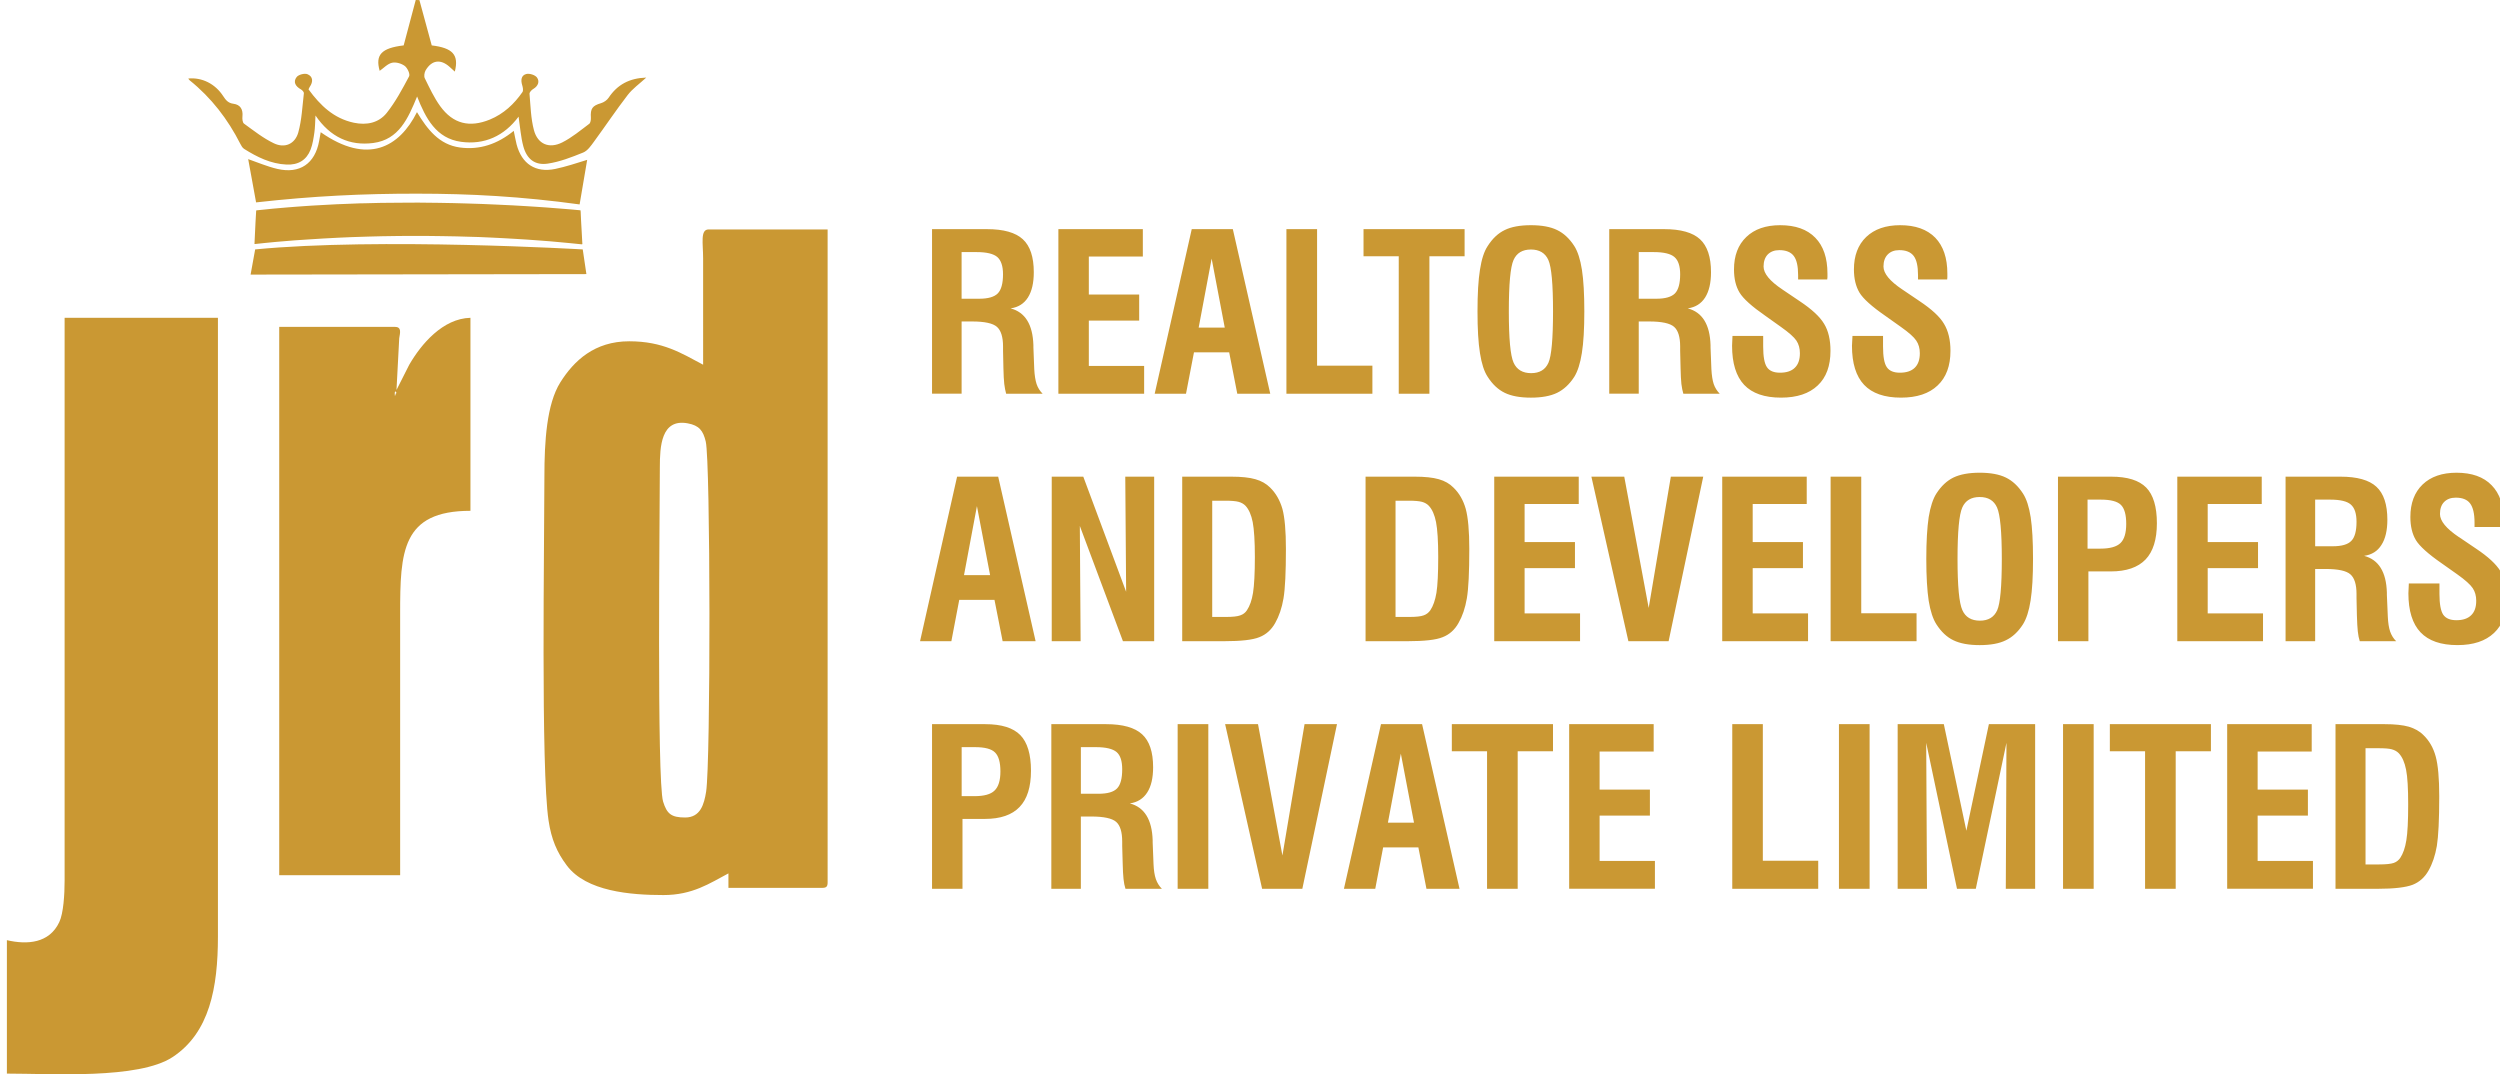
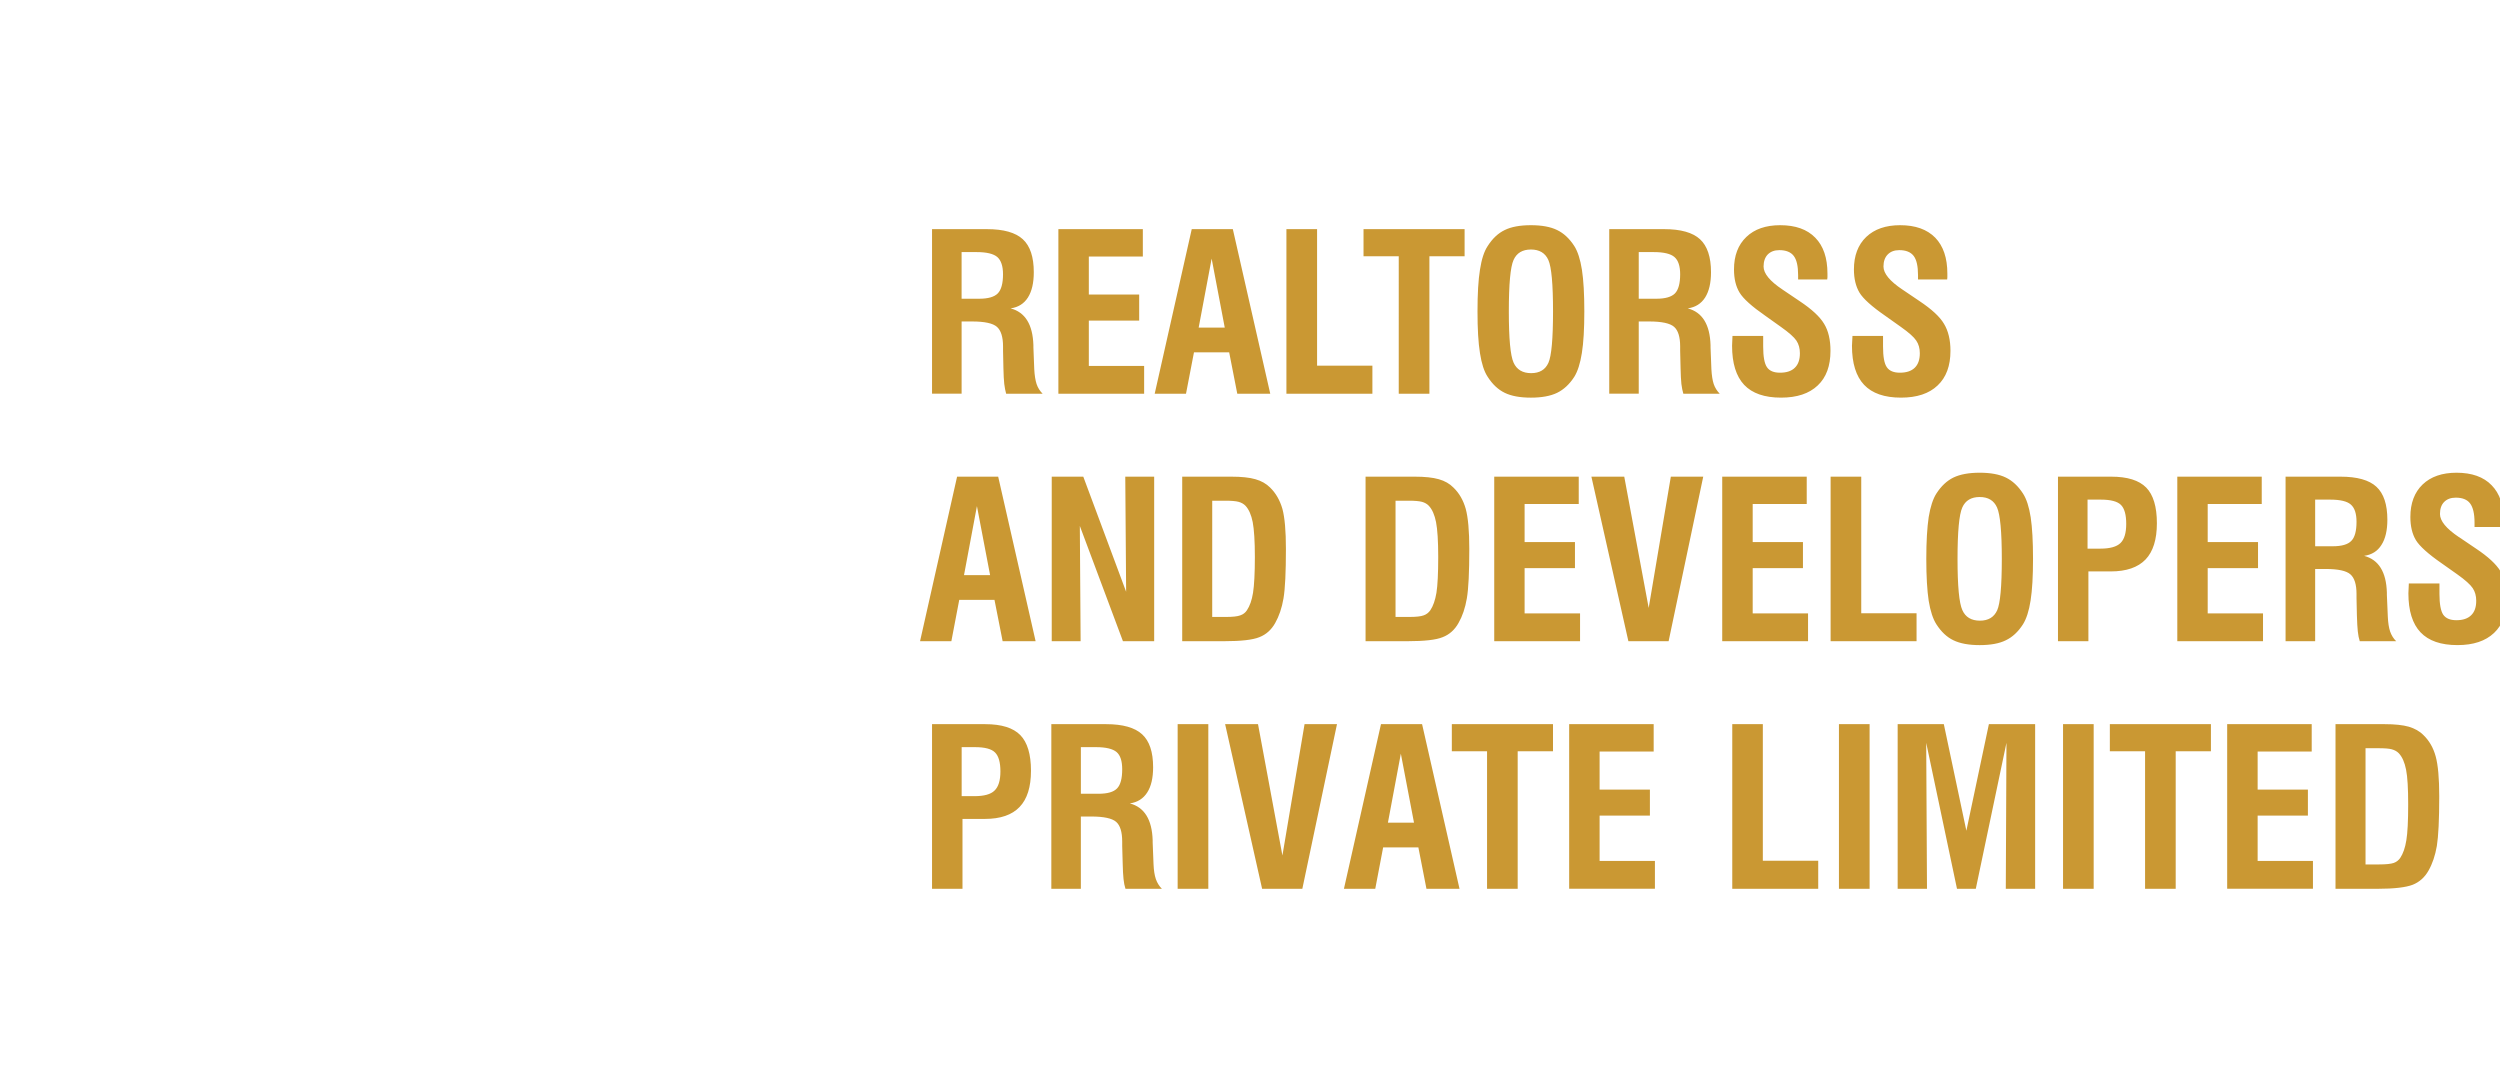
<svg xmlns="http://www.w3.org/2000/svg" version="1.1" id="Layer_1" x="0px" y="0px" width="162.898px" height="70px" viewBox="0 0 162.898 70" enable-background="new 0 0 162.898 70" xml:space="preserve">
  <g>
-     <path fill-rule="evenodd" clip-rule="evenodd" fill="#CA9833" d="M38.26,10.416c-0.161,1.015-0.331,1.887-0.493,2.904   c-3.782-0.519-7.122-0.701-10.615-0.701c-3.472-0.002-6.74,0.15-10.466,0.569c-0.166-0.975-0.344-1.836-0.514-2.82   c0.604,0.208,1.236,0.484,1.899,0.638c1.466,0.339,2.457-0.347,2.724-1.819C20.829,9,20.863,8.813,20.897,8.614   c3.06,2.143,5.125,0.985,6.272-1.307c0.676,1.116,1.44,2.123,2.804,2.304c1.284,0.172,2.444-0.222,3.502-1.084   c0.068,0.327,0.119,0.61,0.187,0.886c0.336,1.265,1.232,1.859,2.512,1.596C36.833,10.873,37.623,10.615,38.26,10.416L38.26,10.416z    M25.72,25.646c0-0.3,0.183-0.02,0.068,0C25.784,25.646,25.72,25.973,25.72,25.646L25.72,25.646z M25.835,25.41l0.178-3.37   c0.06-0.372,0.17-0.743-0.293-0.743h-7.526v35.73h7.879v-17.04c0-4.032,0.102-6.703,4.581-6.703V20.708   c-1.801,0.043-3.212,1.715-3.99,3.062L25.835,25.41L25.835,25.41z M4.21,57.38c0,0.889-0.072,2.13-0.349,2.708   c-0.649,1.377-2.082,1.482-3.412,1.173v8.694c2.907,0,8.575,0.382,10.793-1.074c2.414-1.586,2.958-4.526,2.958-7.858V20.708H4.21   V57.38L4.21,57.38z M44.644,53.268c-0.91,0-1.19-0.243-1.437-1.037c-0.416-1.39-0.212-18.979-0.212-21.766   c0-1.359,0.076-3.206,1.819-2.88c0.748,0.138,1.002,0.478,1.172,1.187c0.31,1.305,0.323,20.897,0.025,22.809   C45.88,52.404,45.642,53.268,44.644,53.268L44.644,53.268z M45.816,23.765c-1.415-0.75-2.618-1.527-4.819-1.527   c-2.252,0-3.599,1.261-4.487,2.677c-0.893,1.421-1.037,3.865-1.037,6.138c0,4.219-0.238,19.056,0.271,22.415   c0.183,1.215,0.54,2.064,1.19,2.927c1.266,1.691,4.147,1.926,6.297,1.926c1.896,0,3.01-0.765,4.233-1.412v0.943h6.11   c0.273,0,0.353-0.084,0.353-0.356V14.95h-7.755c-0.557,0-0.357,0.911-0.357,1.88V23.765L45.816,23.765z M16.626,16.252   c8.053-0.782,21.345,0,21.345,0l0.238,1.608l-21.88,0.032L16.626,16.252L16.626,16.252z M37.828,13.707   c-0.03-0.004-0.043-0.007-0.06-0.009c-0.174-0.016-0.348-0.033-0.527-0.049c-0.161-0.014-0.327-0.029-0.493-0.04   c-0.179-0.016-0.357-0.03-0.536-0.042c-0.204-0.017-0.413-0.034-0.62-0.049c-0.208-0.015-0.425-0.027-0.638-0.043   c-0.23-0.014-0.459-0.029-0.688-0.044c-0.289-0.019-0.586-0.036-0.875-0.051c-0.37-0.016-0.739-0.035-1.104-0.052   c-0.285-0.01-0.569-0.025-0.85-0.037c-0.357-0.013-0.71-0.025-1.063-0.034c-0.28-0.01-0.561-0.017-0.841-0.023   c-0.314-0.008-0.625-0.015-0.935-0.017c-0.45-0.006-0.901-0.013-1.351-0.015c-0.366,0-0.731,0.003-1.097,0.006   c-0.442,0.004-0.884,0.009-1.325,0.011c-0.128,0.002-0.247,0.007-0.37,0.009c-0.225,0.006-0.446,0.012-0.671,0.017   c-0.123,0.001-0.247,0.004-0.37,0.006c-0.247,0.008-0.493,0.021-0.744,0.03c-0.238,0.009-0.472,0.017-0.709,0.027   c-0.302,0.016-0.604,0.032-0.91,0.049c-0.246,0.011-0.493,0.026-0.739,0.041c-0.106,0.006-0.213,0.013-0.314,0.021   c-0.221,0.015-0.442,0.03-0.663,0.047c-0.183,0.013-0.366,0.027-0.548,0.043c-0.178,0.015-0.357,0.032-0.535,0.046   c-0.157,0.014-0.319,0.028-0.472,0.041c-0.153,0.017-0.306,0.032-0.458,0.048c-0.195,0.021-0.387,0.038-0.578,0.058   c-0.017,0.002-0.034,0.009-0.051,0.013c-0.017,0.243-0.026,0.485-0.042,0.727c-0.009,0.242-0.026,0.484-0.035,0.725   c-0.008,0.243-0.025,0.484-0.034,0.73c0.021,0,0.042,0,0.06,0c0.204-0.021,0.408-0.046,0.612-0.065   c0.221-0.021,0.438-0.042,0.655-0.064c0.161-0.015,0.331-0.027,0.493-0.042c0.264-0.021,0.527-0.045,0.786-0.065   c0.293-0.021,0.591-0.04,0.888-0.059c0.34-0.023,0.68-0.047,1.02-0.064c0.335-0.021,0.671-0.036,1.007-0.053   c0.276-0.012,0.548-0.022,0.824-0.036c0.353-0.013,0.709-0.024,1.067-0.034c0.297-0.01,0.595-0.017,0.892-0.023   c0.374-0.007,0.756-0.013,1.13-0.017c0.187-0.002,0.374-0.004,0.565-0.002c0.744,0,1.492-0.009,2.24,0.012   c0.314,0.009,0.629,0.011,0.943,0.017c0.225,0.007,0.45,0.013,0.68,0.02c0.255,0.007,0.509,0.013,0.765,0.021   c0.289,0.014,0.578,0.026,0.867,0.039c0.246,0.009,0.493,0.023,0.739,0.037c0.272,0.015,0.544,0.032,0.816,0.047   c0.238,0.015,0.476,0.029,0.713,0.044c0.106,0.004,0.213,0.015,0.314,0.023c0.196,0.013,0.396,0.028,0.591,0.044   c0.187,0.013,0.37,0.028,0.557,0.042c0.238,0.02,0.467,0.042,0.705,0.064c0.221,0.018,0.442,0.038,0.663,0.062   c0.238,0.021,0.477,0.046,0.714,0.072c0.017,0,0.034,0.009,0.06-0.015c-0.004-0.04-0.009-0.086-0.009-0.133   c-0.017-0.233-0.025-0.466-0.038-0.702c-0.013-0.229-0.021-0.458-0.039-0.69c-0.008-0.187-0.017-0.376-0.025-0.562   C37.835,13.779,37.828,13.745,37.828,13.707L37.828,13.707z M20.103,5.822c0.034-0.07,0.051-0.121,0.081-0.164   c0.229-0.329,0.217-0.673-0.152-0.824c-0.188-0.074-0.579,0.027-0.702,0.185c-0.25,0.319-0.072,0.612,0.276,0.803   c0.085,0.049,0.204,0.172,0.195,0.249c-0.102,0.859-0.136,1.738-0.366,2.563c-0.216,0.756-0.883,1.041-1.589,0.703   c-0.697-0.332-1.317-0.827-1.946-1.282c-0.098-0.072-0.119-0.312-0.102-0.465c0.046-0.463-0.137-0.771-0.587-0.829   c-0.344-0.044-0.497-0.237-0.667-0.497c-0.522-0.809-1.39-1.236-2.277-1.147c0.034,0.044,0.059,0.091,0.098,0.121   c1.406,1.132,2.481,2.529,3.297,4.139c0.06,0.12,0.137,0.257,0.247,0.325c0.846,0.533,1.734,0.974,2.762,1.021   c0.757,0.036,1.301-0.289,1.568-0.976c0.136-0.35,0.191-0.739,0.247-1.115c0.047-0.327,0.047-0.66,0.072-1.106   c0.96,1.413,2.235,1.991,3.766,1.791c1.666-0.219,2.269-1.6,2.855-3.03c0.561,1.432,1.246,2.73,2.86,2.953   c1.526,0.21,2.817-0.378,3.752-1.64c0.103,0.68,0.145,1.326,0.31,1.936c0.225,0.827,0.752,1.248,1.585,1.126   c0.791-0.117,1.564-0.419,2.312-0.722c0.289-0.115,0.51-0.441,0.705-0.708c0.739-1.006,1.436-2.052,2.197-3.04   c0.319-0.415,0.765-0.727,1.211-1.137c-1.104,0.038-1.887,0.463-2.452,1.313c-0.106,0.161-0.31,0.3-0.498,0.355   c-0.561,0.166-0.697,0.349-0.658,0.943c0.008,0.133-0.021,0.334-0.106,0.4c-0.569,0.425-1.126,0.894-1.755,1.211   c-0.854,0.432-1.603,0.122-1.849-0.793c-0.204-0.76-0.22-1.577-0.289-2.369c-0.009-0.103,0.136-0.26,0.251-0.323   c0.318-0.189,0.42-0.491,0.233-0.744c-0.123-0.166-0.484-0.278-0.692-0.227c-0.34,0.086-0.37,0.405-0.268,0.732   c0.042,0.139,0.084,0.345,0.017,0.444C33.501,6.78,32.817,7.42,31.92,7.79c-1.326,0.541-2.397,0.282-3.233-0.867   c-0.404-0.557-0.701-1.2-1.007-1.821c-0.068-0.134-0.026-0.378,0.051-0.516c0.399-0.678,0.978-0.754,1.56-0.233   c0.111,0.097,0.221,0.197,0.344,0.312c0.281-1.102-0.145-1.542-1.504-1.707c-0.272-1-0.535-1.976-0.803-2.953   C27.246,0.003,27.169,0.003,27.089,0c-0.259,0.978-0.523,1.955-0.786,2.958c-1.445,0.173-1.861,0.605-1.563,1.658   c0.263-0.183,0.51-0.459,0.802-0.526c0.255-0.061,0.617,0.046,0.833,0.208c0.174,0.132,0.362,0.533,0.281,0.678   c-0.438,0.823-0.884,1.66-1.458,2.382c-0.522,0.652-1.304,0.816-2.146,0.638C21.747,7.715,20.876,6.878,20.103,5.822z" />
    <path fill-rule="evenodd" clip-rule="evenodd" fill="#CA9833" d="M62.657,19.465h1.151c0.578,0,0.981-0.117,1.207-0.348   c0.225-0.231,0.341-0.646,0.341-1.246c0-0.535-0.129-0.909-0.37-1.122c-0.251-0.214-0.693-0.323-1.348-0.323h-0.981V19.465   L62.657,19.465z M60.731,25.654V14.931h3.579c1.079,0,1.861,0.219,2.337,0.659c0.477,0.439,0.714,1.156,0.714,2.148   c0,0.697-0.127,1.245-0.382,1.647c-0.255,0.402-0.629,0.638-1.13,0.709c0.951,0.249,1.445,1.05,1.487,2.398c0,0.063,0,0.107,0,0.14   l0.055,1.42c0.021,0.403,0.073,0.727,0.153,0.973c0.081,0.241,0.216,0.454,0.392,0.629h-2.376c-0.05-0.18-0.093-0.392-0.123-0.637   c-0.026-0.246-0.046-0.589-0.055-1.032l-0.024-1.125v-0.285c0-0.621-0.137-1.048-0.4-1.279c-0.264-0.232-0.803-0.349-1.615-0.349   h-0.685v4.706H60.731L60.731,25.654z M68.963,25.654V14.931h5.503v1.783h-3.519v2.479h3.281v1.698h-3.281v2.951h3.604v1.812H68.963   L68.963,25.654z M78.104,21.347h1.7l-0.854-4.496L78.104,21.347L78.104,21.347z M75.239,25.654l2.414-10.723h2.677l2.438,10.723   H80.62l-0.528-2.696h-2.294l-0.519,2.696H75.239L75.239,25.654z M83.822,25.654V14.931h1.998v8.896h3.604v1.827H83.822   L83.822,25.654z M91.141,25.654h1.998v-8.956h2.293v-1.767h-6.586v1.767h2.295V25.654L91.141,25.654z M98.314,20.294   c0,1.767,0.102,2.876,0.309,3.333c0.205,0.459,0.592,0.687,1.145,0.687c0.549,0,0.922-0.223,1.125-0.673   c0.201-0.446,0.301-1.564,0.301-3.346c0-1.784-0.1-2.898-0.305-3.355c-0.203-0.455-0.586-0.682-1.135-0.682   c-0.553,0-0.93,0.228-1.133,0.682C98.416,17.396,98.314,18.51,98.314,20.294L98.314,20.294z M96.273,20.291   c0-1.137,0.051-2.044,0.162-2.725c0.105-0.68,0.271-1.19,0.502-1.535c0.311-0.489,0.68-0.835,1.113-1.043   c0.428-0.21,0.996-0.314,1.703-0.314s1.275,0.104,1.705,0.314c0.432,0.208,0.807,0.555,1.121,1.043   c0.225,0.355,0.391,0.867,0.498,1.547c0.105,0.678,0.156,1.581,0.156,2.713c0,1.131-0.051,2.034-0.16,2.713   c-0.107,0.678-0.273,1.194-0.494,1.55c-0.314,0.486-0.689,0.833-1.121,1.043c-0.43,0.208-0.998,0.313-1.705,0.313   s-1.275-0.104-1.703-0.313c-0.434-0.21-0.803-0.557-1.113-1.043c-0.23-0.345-0.396-0.856-0.502-1.537   C96.324,22.337,96.273,21.428,96.273,20.291L96.273,20.291z M106.779,19.465h1.15c0.582,0,0.982-0.117,1.211-0.348   c0.223-0.231,0.338-0.646,0.338-1.246c0-0.535-0.125-0.909-0.371-1.122c-0.246-0.214-0.693-0.323-1.344-0.323h-0.984V19.465   L106.779,19.465z M104.857,25.654V14.931h3.58c1.078,0,1.859,0.219,2.336,0.659c0.475,0.439,0.715,1.156,0.715,2.148   c0,0.697-0.129,1.245-0.383,1.647c-0.256,0.402-0.635,0.638-1.131,0.709c0.947,0.249,1.445,1.05,1.484,2.398   c0,0.063,0,0.107,0,0.14l0.055,1.42c0.023,0.403,0.07,0.727,0.152,0.973c0.084,0.241,0.217,0.454,0.391,0.629h-2.371   c-0.051-0.18-0.098-0.392-0.127-0.637c-0.025-0.246-0.043-0.589-0.053-1.032l-0.027-1.125v-0.285c0-0.621-0.133-1.048-0.396-1.279   c-0.264-0.232-0.807-0.349-1.619-0.349h-0.684v4.706H104.857L104.857,25.654z M112.885,21.89h2.002v0.688   c0,0.659,0.082,1.111,0.246,1.347c0.162,0.242,0.447,0.36,0.85,0.36c0.426,0,0.75-0.107,0.965-0.321   c0.223-0.213,0.332-0.529,0.332-0.945c0-0.321-0.076-0.595-0.229-0.827c-0.154-0.227-0.49-0.525-1-0.886l-1.02-0.727   c-0.883-0.612-1.445-1.118-1.684-1.517c-0.242-0.4-0.361-0.902-0.361-1.505c0-0.901,0.268-1.606,0.805-2.118   c0.531-0.51,1.266-0.765,2.205-0.765c0.998,0,1.754,0.27,2.285,0.814c0.533,0.543,0.795,1.323,0.795,2.339c0,0.102,0,0.181,0,0.236   c-0.004,0.057-0.008,0.104-0.016,0.149h-1.896v-0.287c0-0.583-0.094-0.999-0.285-1.249c-0.189-0.25-0.506-0.377-0.939-0.377   c-0.322,0-0.568,0.096-0.756,0.283c-0.178,0.189-0.271,0.45-0.271,0.786c0,0.451,0.408,0.95,1.232,1.498l0.018,0.013l1.104,0.745   c0.783,0.521,1.314,1.01,1.59,1.475c0.281,0.459,0.416,1.048,0.416,1.762c0,0.975-0.271,1.729-0.832,2.256   c-0.557,0.529-1.352,0.793-2.389,0.793c-1.076,0-1.877-0.277-2.404-0.833c-0.523-0.556-0.787-1.407-0.787-2.547   c0-0.12,0.01-0.319,0.025-0.598V21.89L112.885,21.89z M120.701,21.89h1.996v0.688c0,0.659,0.08,1.111,0.246,1.347   c0.162,0.242,0.451,0.36,0.85,0.36c0.426,0,0.75-0.107,0.969-0.321c0.221-0.213,0.332-0.529,0.332-0.945   c0-0.321-0.076-0.595-0.234-0.827c-0.148-0.227-0.484-0.525-0.994-0.886l-1.023-0.727c-0.885-0.612-1.445-1.118-1.684-1.517   c-0.236-0.4-0.359-0.902-0.359-1.505c0-0.901,0.268-1.606,0.801-2.118c0.537-0.51,1.271-0.765,2.211-0.765   c0.994,0,1.75,0.27,2.287,0.814c0.525,0.543,0.789,1.323,0.789,2.339c0,0.102,0,0.181,0,0.236   c-0.004,0.057-0.008,0.104-0.012,0.149h-1.9v-0.287c0-0.583-0.094-0.999-0.283-1.249c-0.193-0.25-0.502-0.377-0.939-0.377   c-0.32,0-0.57,0.096-0.752,0.283c-0.184,0.189-0.277,0.45-0.277,0.786c0,0.451,0.412,0.95,1.232,1.498l0.021,0.013l1.102,0.745   c0.779,0.521,1.316,1.01,1.588,1.475c0.279,0.459,0.422,1.048,0.422,1.762c0,0.975-0.277,1.729-0.838,2.256   c-0.553,0.529-1.352,0.793-2.385,0.793c-1.074,0-1.877-0.277-2.404-0.833c-0.527-0.556-0.791-1.407-0.791-2.547   c0-0.12,0.014-0.319,0.031-0.598V21.89L120.701,21.89z M62.814,37.474h1.7l-0.858-4.496L62.814,37.474L62.814,37.474z M59.95,41.78   l2.413-10.721h2.678l2.439,10.721h-2.149l-0.531-2.694h-2.296L61.99,41.78H59.95L59.95,41.78z M68.53,41.78V31.059h2.056l2.792,7.5   l-0.056-7.5h1.883V41.78H73.17l-2.809-7.51l0.051,7.51H68.53L68.53,41.78z M78.987,40.2h0.884c0.451,0,0.764-0.034,0.943-0.103   c0.183-0.06,0.332-0.174,0.434-0.331c0.187-0.28,0.323-0.658,0.399-1.143s0.119-1.263,0.119-2.331c0-1.038-0.051-1.793-0.14-2.268   c-0.093-0.473-0.25-0.831-0.472-1.07c-0.119-0.121-0.267-0.206-0.451-0.255c-0.182-0.049-0.472-0.073-0.858-0.073h-0.858V40.2   L78.987,40.2z M77.032,41.78V31.059h3.205c0.654,0,1.177,0.054,1.563,0.166c0.392,0.111,0.706,0.291,0.96,0.544   c0.374,0.365,0.638,0.829,0.8,1.387c0.152,0.561,0.229,1.428,0.229,2.609c0,1.521-0.051,2.599-0.158,3.228   c-0.105,0.629-0.293,1.164-0.543,1.606c-0.246,0.438-0.59,0.748-1.028,0.918c-0.437,0.179-1.202,0.263-2.282,0.263H77.032   L77.032,41.78z M90.932,40.2h0.885c0.455,0,0.77-0.034,0.947-0.103c0.178-0.06,0.322-0.174,0.434-0.331   c0.188-0.28,0.318-0.658,0.4-1.143c0.076-0.484,0.115-1.263,0.115-2.331c0-1.038-0.049-1.793-0.141-2.268   c-0.094-0.473-0.248-0.831-0.473-1.07c-0.115-0.121-0.268-0.206-0.445-0.255c-0.188-0.049-0.477-0.073-0.863-0.073h-0.859V40.2   L90.932,40.2z M88.979,41.78V31.059h3.207c0.654,0,1.174,0.054,1.564,0.166c0.391,0.111,0.705,0.291,0.955,0.544   c0.379,0.365,0.643,0.829,0.801,1.387c0.152,0.561,0.232,1.428,0.232,2.609c0,1.521-0.051,2.599-0.16,3.228   c-0.107,0.629-0.291,1.164-0.545,1.606c-0.246,0.438-0.588,0.748-1.029,0.918c-0.432,0.179-1.197,0.263-2.277,0.263H88.979   L88.979,41.78z M97.363,41.78V31.059h5.506v1.781h-3.527v2.481h3.281v1.698h-3.281v2.951h3.613v1.81H97.363L97.363,41.78z    M106.104,41.78l-2.41-10.721h2.141l1.592,8.554l1.443-8.554h2.111l-2.256,10.721H106.104L106.104,41.78z M112.219,41.78V31.059   h5.506v1.781h-3.521v2.481h3.275v1.698h-3.275v2.951h3.607v1.81H112.219L112.219,41.78z M119.281,41.78V31.059h1.996v8.899h3.604   v1.822H119.281L119.281,41.78z M127.551,36.422c0,1.764,0.105,2.877,0.314,3.332c0.203,0.459,0.586,0.688,1.143,0.688   c0.549,0,0.922-0.226,1.127-0.676c0.199-0.442,0.301-1.564,0.301-3.345c0-1.782-0.107-2.9-0.311-3.354   c-0.203-0.455-0.578-0.682-1.131-0.682s-0.93,0.227-1.133,0.682C127.656,33.522,127.551,34.64,127.551,36.422L127.551,36.422z    M125.516,36.42c0-1.137,0.055-2.045,0.156-2.726c0.111-0.68,0.281-1.192,0.502-1.536c0.314-0.487,0.684-0.833,1.113-1.043   c0.434-0.208,1.004-0.313,1.707-0.313c0.705,0,1.275,0.105,1.701,0.313c0.434,0.209,0.807,0.556,1.121,1.043   c0.23,0.354,0.396,0.869,0.502,1.546c0.102,0.678,0.152,1.581,0.152,2.715c0,1.129-0.051,2.029-0.158,2.709   c-0.104,0.68-0.275,1.198-0.496,1.551c-0.314,0.489-0.688,0.838-1.121,1.042c-0.426,0.212-0.996,0.314-1.701,0.314   c-0.703,0-1.273-0.103-1.707-0.314c-0.43-0.204-0.799-0.553-1.113-1.042c-0.221-0.344-0.391-0.854-0.502-1.534   C125.57,38.467,125.516,37.557,125.516,36.42L125.516,36.42z M136.023,35.749h0.834c0.623,0,1.063-0.121,1.313-0.365   c0.25-0.242,0.373-0.659,0.373-1.248c0-0.595-0.113-1.005-0.344-1.237c-0.229-0.229-0.666-0.344-1.313-0.344h-0.863V35.749   L136.023,35.749z M134.096,41.78V31.059h3.467c1.059,0,1.816,0.238,2.281,0.71c0.463,0.471,0.697,1.247,0.697,2.324   c0,1.059-0.246,1.848-0.74,2.364c-0.496,0.516-1.254,0.776-2.264,0.776h-1.459v4.547H134.096L134.096,41.78z M141.871,41.78V31.059   h5.502v1.781h-3.521v2.481h3.279v1.698h-3.279v2.951h3.604v1.81H141.871L141.871,41.78z M150.854,35.594h1.148   c0.582,0,0.986-0.117,1.207-0.35c0.229-0.23,0.34-0.646,0.34-1.246c0-0.533-0.123-0.907-0.371-1.122   c-0.244-0.215-0.691-0.321-1.342-0.321h-0.982V35.594L150.854,35.594z M148.926,41.78V31.059h3.578c1.082,0,1.865,0.217,2.34,0.657   c0.477,0.439,0.715,1.156,0.715,2.147c0,0.697-0.127,1.248-0.389,1.649c-0.25,0.401-0.627,0.636-1.125,0.707   c0.947,0.249,1.445,1.051,1.482,2.399c0,0.063,0,0.11,0,0.141l0.061,1.424c0.018,0.399,0.068,0.722,0.152,0.969   c0.086,0.241,0.213,0.454,0.393,0.628h-2.373c-0.059-0.179-0.1-0.391-0.127-0.637c-0.025-0.242-0.047-0.587-0.059-1.033   l-0.025-1.122v-0.284c0-0.619-0.133-1.05-0.4-1.281c-0.262-0.231-0.799-0.349-1.615-0.349h-0.68v4.706H148.926L148.926,41.78z    M156.957,38.016h1.996v0.688c0,0.663,0.086,1.113,0.248,1.352c0.17,0.238,0.449,0.356,0.857,0.356c0.42,0,0.738-0.105,0.959-0.322   c0.223-0.213,0.332-0.527,0.332-0.944c0-0.322-0.076-0.595-0.229-0.824c-0.154-0.229-0.484-0.527-0.994-0.89l-1.025-0.725   c-0.883-0.611-1.445-1.12-1.686-1.517c-0.238-0.399-0.357-0.903-0.357-1.504c0-0.901,0.268-1.609,0.799-2.119   c0.535-0.512,1.273-0.765,2.209-0.765c0.994,0,1.76,0.27,2.287,0.816c0.531,0.54,0.795,1.319,0.795,2.337   c0,0.102,0,0.181-0.004,0.236c0,0.058-0.01,0.104-0.01,0.146h-1.895v-0.285c0-0.583-0.098-0.999-0.291-1.252   c-0.186-0.248-0.5-0.374-0.934-0.374c-0.322,0-0.572,0.096-0.756,0.282c-0.184,0.187-0.271,0.449-0.271,0.784   c0,0.452,0.408,0.95,1.227,1.5l0.021,0.01l1.102,0.746c0.785,0.523,1.313,1.011,1.594,1.475c0.275,0.461,0.416,1.045,0.416,1.763   c0,0.974-0.281,1.73-0.838,2.257c-0.557,0.527-1.35,0.791-2.383,0.791c-1.08,0-1.879-0.277-2.406-0.833   c-0.527-0.553-0.791-1.407-0.791-2.546c0-0.123,0.01-0.318,0.027-0.599V38.016L156.957,38.016z M62.661,51.877h0.833   c0.621,0,1.063-0.118,1.309-0.364c0.255-0.243,0.383-0.659,0.383-1.25c0-0.595-0.119-1.003-0.349-1.231   c-0.229-0.234-0.668-0.349-1.313-0.349h-0.863V51.877L62.661,51.877z M60.731,57.912V47.186h3.468c1.058,0,1.819,0.239,2.282,0.711   c0.462,0.471,0.697,1.249,0.697,2.324c0,1.058-0.247,1.848-0.744,2.362c-0.493,0.519-1.249,0.777-2.261,0.777h-1.458v4.552H60.731   L60.731,57.912z M70.429,51.721h1.147c0.587,0,0.986-0.115,1.212-0.349c0.225-0.234,0.334-0.646,0.334-1.246   c0-0.534-0.118-0.909-0.364-1.121c-0.247-0.212-0.697-0.322-1.347-0.322h-0.982V51.721L70.429,51.721z M68.504,57.912V47.186h3.577   c1.08,0,1.861,0.222,2.337,0.659c0.48,0.438,0.718,1.156,0.718,2.146c0,0.697-0.126,1.25-0.386,1.649   c-0.255,0.399-0.633,0.638-1.13,0.71c0.947,0.25,1.445,1.05,1.487,2.401c0,0.058,0,0.105,0,0.14l0.056,1.415   c0.017,0.408,0.068,0.73,0.153,0.978c0.084,0.237,0.212,0.45,0.391,0.629h-2.372c-0.06-0.184-0.102-0.392-0.127-0.638   c-0.025-0.247-0.046-0.591-0.055-1.037l-0.031-1.122v-0.284c0-0.62-0.131-1.05-0.395-1.28c-0.263-0.229-0.802-0.348-1.619-0.348   h-0.68v4.709H68.504L68.504,57.912z M76.735,57.912V47.186h1.998v10.727H76.735L76.735,57.912z M82.238,57.912l-2.41-10.727h2.143   l1.59,8.559l1.443-8.559h2.113l-2.258,10.727H82.238L82.238,57.912z M90.436,53.603h1.699l-0.857-4.496L90.436,53.603   L90.436,53.603z M87.57,57.912l2.414-10.727h2.678l2.439,10.727h-2.154l-0.527-2.698h-2.295l-0.514,2.698H87.57L87.57,57.912z    M96.895,57.912h1.996v-8.958h2.301v-1.769H94.6v1.769h2.295V57.912L96.895,57.912z M102.246,57.912V47.186h5.506v1.785h-3.523   v2.481h3.277v1.692h-3.277v2.953h3.604v1.814H102.246L102.246,57.912z M112.873,57.912V47.186h1.992v8.898h3.609v1.828H112.873   L112.873,57.912z M119.824,57.912V47.186h1.998v10.727H119.824L119.824,57.912z M123.65,57.912V47.186h3.008l1.469,6.944   l1.467-6.944h3.014v10.727h-1.912l0.043-9.511l-1.998,9.511h-1.225l-2.006-9.511l0.051,9.511H123.65L123.65,57.912z    M134.426,57.912V47.186h1.996v10.727H134.426L134.426,57.912z M139.771,57.912v-8.958h-2.295v-1.769h6.586v1.769h-2.295v8.958   H139.771L139.771,57.912z M145.121,57.912V47.186h5.508v1.785h-3.523v2.481h3.275v1.692h-3.275v2.953h3.604v1.814H145.121   L145.121,57.912z M154.135,56.326h0.885c0.449,0,0.77-0.034,0.951-0.097c0.178-0.063,0.324-0.175,0.43-0.333   c0.186-0.279,0.318-0.662,0.395-1.146c0.08-0.485,0.119-1.258,0.119-2.329c0-1.037-0.041-1.793-0.137-2.27   c-0.094-0.477-0.25-0.833-0.475-1.071c-0.115-0.118-0.264-0.203-0.451-0.255c-0.18-0.051-0.469-0.072-0.859-0.072h-0.857V56.326   L154.135,56.326z M152.18,57.912V47.186h3.213c0.65,0,1.172,0.056,1.564,0.166c0.381,0.115,0.705,0.293,0.951,0.545   c0.383,0.369,0.646,0.828,0.799,1.389c0.154,0.561,0.232,1.428,0.232,2.61c0,1.521-0.055,2.6-0.156,3.229   c-0.109,0.625-0.289,1.16-0.543,1.603c-0.246,0.438-0.592,0.747-1.029,0.922c-0.441,0.17-1.197,0.264-2.281,0.264H152.18z" />
  </g>
</svg>